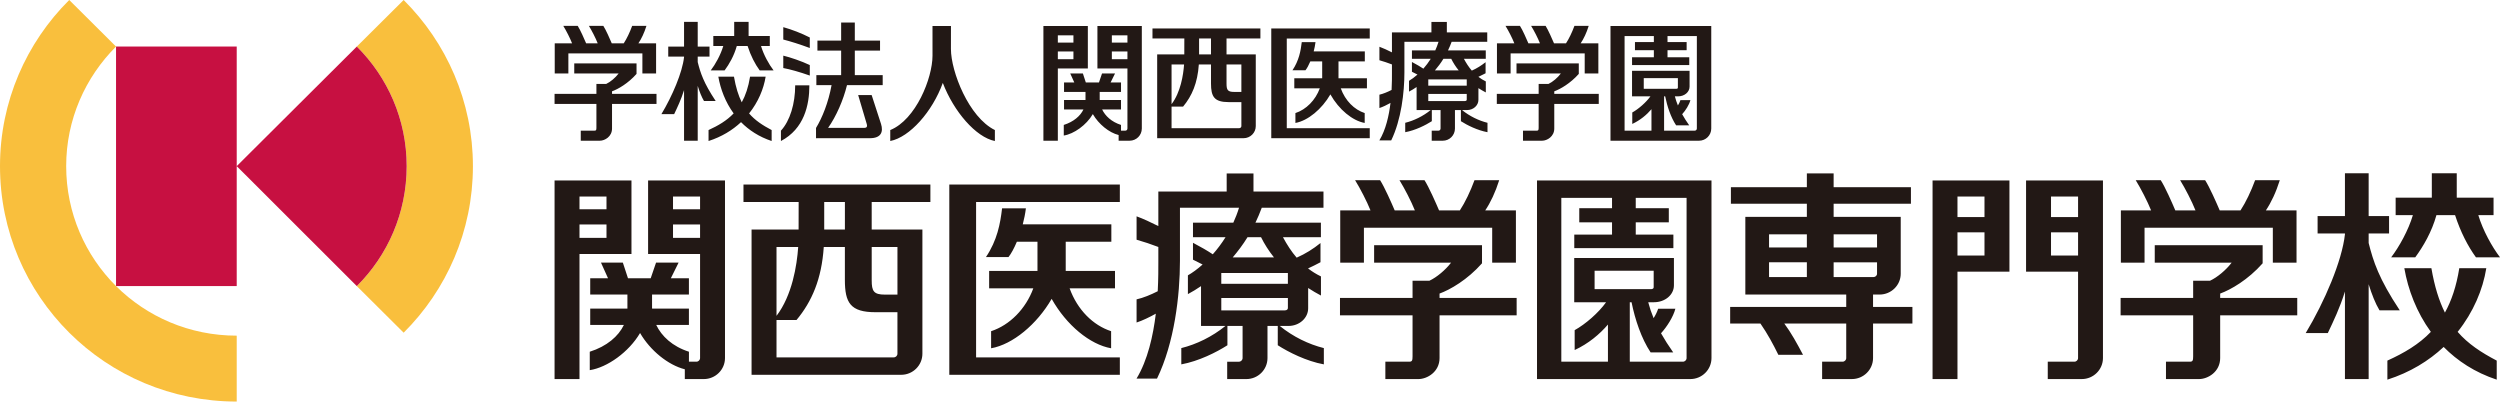
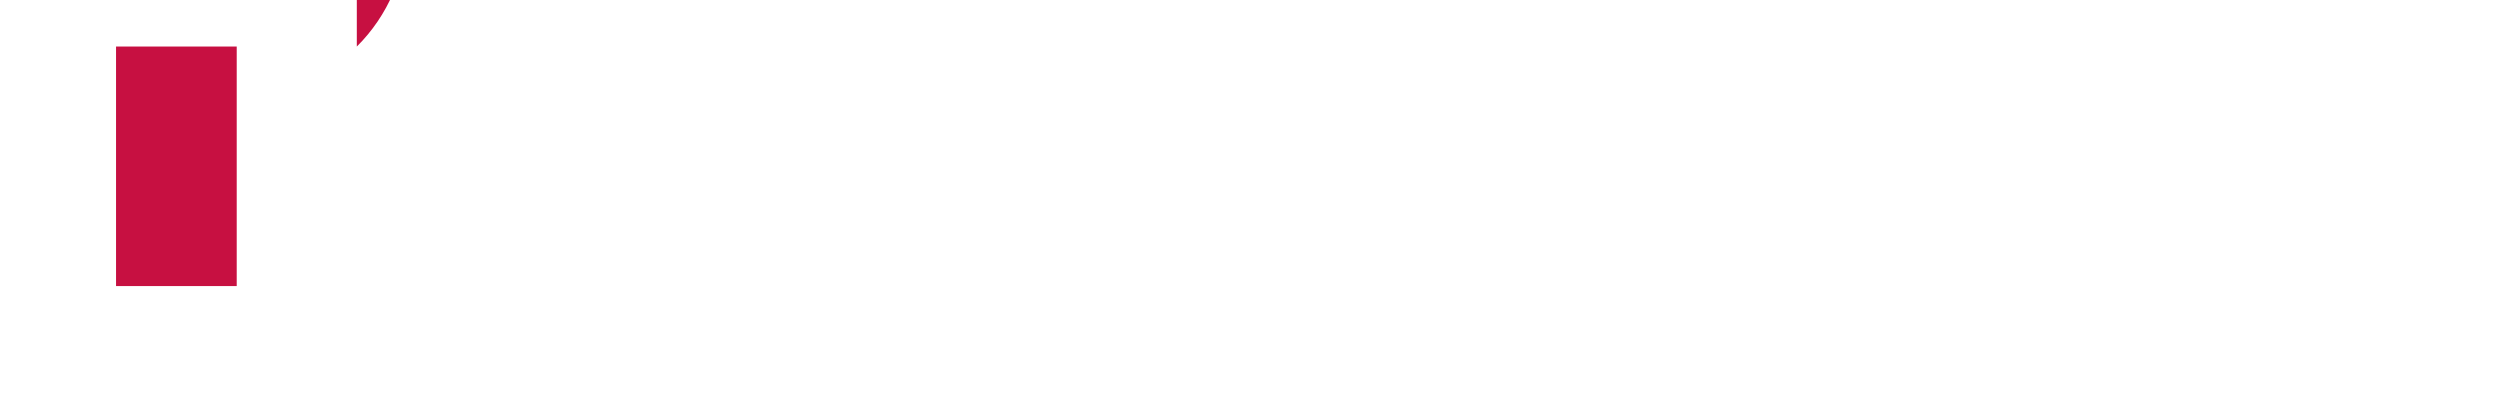
<svg xmlns="http://www.w3.org/2000/svg" viewBox="0 0 386 62" style="background-color:#ffffff00" width="386" height="62">
-   <path d="M62.325 0l-7.234 7.189c4.761 4.731 7.698 11.271 7.698 18.463 0 7.247-2.937 13.79-7.698 18.521l7.234 7.195c6.6-6.582 10.694-15.66 10.694-25.715 0-9.998-4.096-19.085-10.694-25.652zM36.55 51.826c-7.305 0-13.877-2.925-18.633-7.653-4.748-4.731-7.699-11.274-7.699-18.521 0-7.192 2.951-13.729 7.699-18.463l-7.227-7.189c-6.607 6.57-10.69 15.654-10.69 25.652v.002c0 10.059 4.088 19.137 10.69 25.713 6.596 6.57 15.731 10.633 25.86 10.633v-10.174z" fill="#f9bf3d" />
-   <path d="M55.091 7.189l-18.54 18.463 18.54 18.521c4.761-4.731 7.698-11.274 7.698-18.521 0-7.192-2.937-13.732-7.698-18.463zM17.917 7.189v36.983h18.633v-36.983h-18.633z" fill="#c71041" />
+   <path d="M55.091 7.189c4.761-4.731 7.698-11.274 7.698-18.521 0-7.192-2.937-13.732-7.698-18.463zM17.917 7.189v36.983h18.633v-36.983h-18.633z" fill="#c71041" />
  <g fill="#221815">
-     <path d="M97.498 27.861h-11.874v30.667h3.849v-19.314h8.025v-11.353zm-3.856 2.483v1.963h-4.169v-1.963h4.169zm-4.169 6.382v-2.071h4.169v2.071h-4.169zM100.067 39.215h8.024v16.068c0 .307-.257.563-.566.563h-1.153v-1.539c-2.561-.82-4.221-2.4-5.052-4.137h5.048v-2.519h-5.681l-.01-.119v-2.052h5.691v-2.519h-2.788l1.194-2.411h-3.48l-.825 2.411h-3.51l-.79-2.411h-3.376l1.085 2.411h-2.747v2.519h5.742l.001 2.171h-5.743v2.519h5.198c-.838 1.751-2.626 3.3-5.269 4.137v2.845c2.704-.417 6.033-2.784 7.767-5.736 1.567 2.704 4.339 4.952 6.909 5.601v1.511h2.934c1.802 0 3.27-1.458 3.27-3.245v-27.422h-11.874v11.353zm3.846-2.488v-2.071h4.178v2.071h-4.178zm4.178-6.382v1.963h-4.178v-1.963h4.178zM114.792 31.189h8.519l-.008 4.256h-7.262v22.423h23.109c1.799 0 3.269-1.461 3.269-3.254v-19.169h-7.829v-4.256h9.063v-2.695h-28.861v2.695zm8.449 6.946c-.194 2.845-.931 7.468-3.348 10.633v-10.633h3.348zm14.761 17.043h-18.109v-5.769h3.088c2.367-2.85 3.878-6.305 4.208-11.273h3.26v5.081c0 3.527.841 4.988 4.727 4.988h3.388v6.41c0 .307-.255.563-.564.563zm.564-17.043v7.354h-1.925c-1.745 0-2.05-.533-2.05-2.209v-5.145h3.975zm-8.113-2.69h-3.194v-4.256h3.195l-.001 4.256zM146.572 57.868h26.331v-2.69h-22.195v-23.989h22.195v-2.695h-26.331v29.375zM172.156 41.833h-7.609v-4.51h7.045v-2.688h-13.677c.208-.798.382-1.632.483-2.472h-3.678c-.272 2.361-.751 4.944-2.487 7.526h3.481c.403-.508.863-1.351 1.291-2.367h3.18v4.51h-7.463v2.685h6.821c-1.158 3.171-3.639 5.684-6.517 6.62v2.638c3.342-.591 7.077-3.701 9.349-7.631 2.289 4.071 5.92 7.054 9.181 7.631v-2.638c-2.779-.903-5.202-3.284-6.408-6.62h7.008v-2.685zM198.942 50.326c1.675 0 3.038-1.221 3.038-2.726v-3.132c.636.415 1.295.812 1.976 1.163v-2.953c-.737-.351-1.387-.768-1.976-1.218v-.025c.669-.301 1.298-.624 1.904-.947v-2.963c-1.138.917-2.294 1.643-3.679 2.259-.816-.945-1.495-2.011-2.117-3.163h5.86v-2.237h-10.11c.354-.732.679-1.502.977-2.306h9.53v-2.505h-10.808v-2.795h-4.138v2.795h-10.551v5.333c-1.162-.585-2.334-1.132-3.36-1.505v3.61c1.138.326 2.244.693 3.36 1.121v2.381c0 .9.008 2.505-.094 4.452-1.047.533-2.255 1.036-3.266 1.256v3.574c.906-.29 2.014-.831 2.971-1.364-.413 3.411-1.253 7.175-2.981 10.028h3.162c2.69-5.529 3.545-12.853 3.545-18.176v-8.205h9.119c-.247.812-.548 1.577-.88 2.306h-6.228v2.237h5.03c-.616.983-1.284 1.867-1.972 2.641-.797-.533-1.845-1.144-3.058-1.776v2.607c.479.229.977.483 1.487.746-.811.724-1.597 1.292-2.271 1.671v2.9c.663-.345 1.342-.773 2.026-1.232v6.148h3.771c-2.06 1.668-4.465 2.834-6.815 3.419v2.513c2.694-.489 5.464-1.889 7.119-2.953v-2.98h2.342v4.958c0 .307-.254.563-.565.563h-1.813v2.682h2.959c1.804 0 3.264-1.458 3.264-3.245v-4.958h1.587v2.98c1.653 1.063 4.426 2.464 7.115 2.953v-2.513c-2.348-.585-4.75-1.751-6.806-3.419h1.345zm-.093-6.509h-10.282v-1.669h10.282v1.669zm-4.144-7.195c.519 1.052 1.184 2.102 1.995 3.121h-6.369c.805-.953 1.581-1.972 2.287-3.121h2.087zm-6.137 11.304v-1.911h10.282v1.538c0 .196-.139.373-.5.373h-9.782zM237.315 58.528h23.674c1.8 0 3.264-1.458 3.264-3.245v-27.422h-26.939v30.667zm3.753-27.982h7.829v1.602h-5.059v2.182h5.059v1.892h-5.829v2.085h15.302v-2.085h-5.811v-1.892h5.105v-2.182h-5.105v-1.602h7.849v24.737c0 .307-.258.563-.57.563h-8.199v-9.18h.273c.54 2.676 1.51 5.587 2.945 7.749h3.489c-.727-1.033-1.346-2.005-1.886-2.958.904-.986 1.899-2.543 2.215-3.784h-2.658c-.151.467-.396.97-.701 1.45-.332-.79-.607-1.604-.833-2.458h.886c1.725 0 3.084-1.149 3.084-2.607v-4.223h-15.394v6.83h4.922c-1.174 1.641-3.185 3.386-4.854 4.311v3.071c2.154-1.005 3.853-2.439 5.138-3.938v5.736h-7.198v-25.301zm5.137 14.099v-2.847h9.122v2.56c0 .202-.185.287-.444.287h-8.678zM289.197 45.479h1.009c1.797 0 3.266-1.447 3.266-3.215v-8.775h-10.36v-2.033h11.936v-2.552h-11.936v-2.127h-4.133v2.127h-11.727v2.552h11.727v2.033h-9.499v11.989h15.578v1.916h-17.921v2.555h4.672c1.114 1.61 1.95 3.168 2.768 4.831h3.809c-.922-1.749-1.817-3.38-2.89-4.831h9.563v5.333c0 .307-.251.563-.563.563h-3.16v2.682h4.6c1.797 0 3.263-1.458 3.263-3.245v-5.333h6.078v-2.555h-6.078v-1.916zm.05-2.696h-6.135v-2.284h6.702v1.765c0 .287-.254.519-.568.519zm.568-6.601v2.024h-6.702v-2.024h6.702zm-10.836 0v2.024h-5.839v-2.024h5.839zm-5.839 4.316h5.839v2.284h-5.839v-2.284zM298.387 58.528h3.847v-16.584h8.024v-14.083h-11.871v30.667zm3.847-19.073v-3.584h4.171v3.584h-4.171zm4.171-9.111v3.176h-4.171v-3.176h4.171zM312.824 41.944h8.029v13.339c0 .307-.258.563-.568.563h-4.111v2.682h5.259c1.797 0 3.264-1.458 3.264-3.245v-27.422h-11.874v14.083zm3.852-2.489v-3.584h4.178v3.584h-4.178zm4.178-9.111v3.176h-4.178v-3.176h4.178zM370.528 47.92c-3.25-4.905-4.089-7.554-4.808-10.401v-1.472h3.151v-2.69h-3.151v-6.606h-3.661v6.606h-4.222v2.69h4.222v.13c-.45 4.104-3.134 10.393-6.056 15.245h3.412c.868-1.834 1.864-3.886 2.644-6.413v13.519h3.661v-14.643c.478 1.544 1.027 2.952 1.677 4.035h3.131zM372.917 39.728c1.242-1.701 2.539-3.896 3.27-6.515h2.875c.837 2.594 1.988 4.817 3.223 6.515h3.716c-1.23-1.607-2.652-4.173-3.351-6.515h2.354v-2.692h-5.682v-3.77h-3.849v3.77h-5.585v2.692h2.663c-.695 2.342-2.124 4.908-3.352 6.515h3.718zM379.46 51.24c2.425-3.038 3.893-6.517 4.426-9.834h-4.171c-.451 2.82-1.212 5.043-2.219 6.86-.902-1.798-1.6-4.016-2.089-6.86h-4.179c.575 3.317 1.886 6.797 4.097 9.834-1.849 1.939-4.133 3.265-6.712 4.438v2.941c3.505-1.122 6.392-2.9 8.689-5.049 2.118 2.149 4.816 3.927 8.193 5.049v-2.941c-2.414-1.265-4.419-2.58-6.035-4.438zM227.661 27.825c-.643 1.737-1.423 3.38-2.257 4.657h-3.214c-.482-1.127-1.571-3.613-2.247-4.657h-3.861c.781 1.265 1.817 3.273 2.373 4.657h-3.116c-.482-1.127-1.573-3.613-2.251-4.657h-3.86c.783 1.265 1.82 3.273 2.375 4.657h-4.671v8.07h3.657v-5.386h19.805v5.386h3.663v-8.07h-4.734c.815-1.213 1.563-2.792 2.153-4.657h-3.814zM222.264 45.327c1.641-.597 4.308-2.129 6.557-4.673v-2.792h-16.658v2.69h11.884c-.861 1.129-2.224 2.27-3.341 2.789h-2.609v2.662h-11.205v2.688h11.205v6.316c0 .671-.074.839-.53.839h-3.668v2.682h5.101c1.367 0 3.266-1.121 3.266-3.245v-6.592h11.903v-2.688h-11.903v-.676zM331.116 35.166h19.809v5.386h3.659v-8.07h-4.731c.812-1.213 1.561-2.792 2.146-4.657h-3.81c-.643 1.737-1.423 3.38-2.254 4.657h-3.212c-.484-1.127-1.571-3.613-2.251-4.657h-3.858c.78 1.265 1.816 3.273 2.368 4.657h-3.115c-.48-1.127-1.568-3.613-2.246-4.657h-3.865c.781 1.265 1.818 3.273 2.372 4.657h-4.665v8.07h3.655v-5.386zM342.794 45.327c1.642-.597 4.312-2.129 6.557-4.673v-2.792h-16.658v2.69h11.874c-.855 1.129-2.208 2.27-3.335 2.789h-2.609v2.662h-11.201v2.688h11.201v6.316c0 .671-.071.839-.526.839h-3.67v2.682h5.102c1.37 0 3.266-1.121 3.266-3.245v-6.592h11.9v-2.688h-11.9v-.676zM163.33 10.569h4.633v-6.551h-6.861v17.709h2.228v-11.158zm0-1.428v-1.199h2.408v1.199h-2.408zm2.408-3.684v1.124h-2.408v-1.124h2.408zM176.297 19.849v-15.831h-6.855v6.551h4.634v9.28c0 .177-.143.326-.323.326h-.669v-.887c-1.477-.472-2.435-1.392-2.917-2.392h2.917v-1.453h-3.285l-.004-.063v-1.188h3.29v-1.456h-1.61l.69-1.397h-2.01l-.475 1.397h-2.028l-.455-1.397h-1.954l.63 1.397h-1.585v1.456h3.314v1.251h-3.314v1.453h2.999c-.483 1.011-1.514 1.908-3.04 2.392v1.638c1.559-.24 3.488-1.605 4.487-3.309.904 1.563 2.502 2.858 3.983 3.231v.878h1.693c1.041 0 1.886-.842 1.886-1.878zm-2.221-14.392v1.124h-2.407v-1.124h2.407zm-2.407 3.684v-1.199h2.407v1.199h-2.407zM211.49 19.789h-12.812v-13.845h12.812v-1.552h-15.206v16.947h15.206v-1.549zM211.055 12.083h-4.392v-2.599h4.065v-1.552h-7.893c.122-.458.218-.945.28-1.431h-2.122c-.162 1.367-.437 2.855-1.436 4.347h2.007c.233-.293.498-.776.748-1.365h1.833v2.599h-4.305v1.552h3.939c-.669 1.831-2.101 3.281-3.767 3.825v1.525c1.931-.345 4.089-2.138 5.399-4.411 1.32 2.353 3.414 4.071 5.298 4.411v-1.525c-1.606-.527-3.001-1.9-3.696-3.825h4.042v-1.552zM264.218 19.849v-15.831h-15.559v17.709h13.673c1.041 0 1.886-.842 1.886-1.878zm-2.225 0c0 .177-.144.326-.328.326h-4.73v-5.297h.168c.314 1.544.861 3.22 1.69 4.474h2.019c-.428-.602-.774-1.166-1.088-1.718.522-.572 1.092-1.461 1.273-2.174h-1.539c-.079.265-.221.547-.391.823-.187-.453-.343-.925-.469-1.406h.496c.992 0 1.776-.663 1.776-1.511v-2.436h-8.884v3.947h2.84c-.679.944-1.839 1.953-2.804 2.491v1.768c1.246-.583 2.226-1.412 2.963-2.276v3.314h-4.151v-14.604h4.519v.922h-2.917v1.259h2.917v1.096h-3.366v1.202h8.833v-1.202h-3.357v-1.096h2.952v-1.259h-2.952v-.922h4.53v14.278zm-8.197-6.14v-1.646h5.269v1.478c0 .122-.111.168-.258.168h-5.011zM145.569 12.801c1.691 4.419 5.102 8.385 8.04 8.973v-1.693c-4.036-1.988-6.786-9.037-6.786-12.517l.004-3.546h-2.85l.001 4.573c0 3.478-2.573 9.89-6.523 11.489v1.693c2.997-.588 6.503-4.521 8.114-8.973zM182.855 8.396h-4.187v12.942h13.342c1.034 0 1.881-.837 1.881-1.87v-11.072h-4.515v-2.453h5.23v-1.552h-16.664v1.552h4.919c0 .712 0 1.674-.006 2.453zm-.033 1.555c-.115 1.641-.543 4.309-1.933 6.131v-6.131h1.933zm8.517 9.838h-10.45v-3.333h1.782c1.364-1.641 2.234-3.638 2.428-6.504h1.879v2.933c0 2.038.497 2.881 2.737 2.881h1.954v3.704c0 .171-.151.32-.33.32zm.33-9.838v4.242h-1.113c-1.005 0-1.18-.307-1.18-1.279v-2.963h2.293zm-4.691-1.555h-1.839v-2.453h1.839v2.453zM214.801 21.683c1.552-3.185 2.039-7.424 2.039-10.492v-4.734h5.267c-.14.47-.315.906-.504 1.329h-3.6v1.292h2.906c-.359.566-.745 1.08-1.141 1.524-.458-.309-1.062-.66-1.766-1.03v1.508c.279.135.566.282.858.434-.469.417-.92.737-1.308.964v1.668c.38-.193.777-.445 1.171-.71v3.558h2.172c-1.19.958-2.575 1.629-3.928 1.966v1.45c1.557-.282 3.153-1.088 4.107-1.698v-1.718h1.349v2.855c0 .177-.142.326-.325.326h-1.042v1.552h1.706c1.041 0 1.882-.842 1.882-1.878v-2.855h.92v1.718c.949.61 2.554 1.416 4.104 1.698v-1.45c-1.351-.337-2.741-1.008-3.928-1.966h.772c.97 0 1.756-.71 1.756-1.574v-1.813c.371.235.749.467 1.142.665v-1.701c-.426-.205-.799-.439-1.142-.704v-.008c.39-.18.755-.362 1.106-.547v-1.71c-.665.522-1.328.944-2.128 1.301-.472-.547-.865-1.163-1.223-1.826h3.38v-1.292h-5.834c.205-.423.395-.87.564-1.329h5.498v-1.45h-6.238v-1.616h-2.382v1.616h-6.095v3.079c-.672-.337-1.348-.654-1.935-.867v2.083c.654.188 1.289.398 1.935.646v1.375c0 .522.007 1.445-.054 2.563-.604.313-1.299.602-1.881.735v2.06c.519-.169 1.159-.478 1.713-.79-.239 1.969-.722 4.145-1.724 5.791h1.828zm11.664-8.457h-5.939v-.964h5.939v.964zm-.291 2.375h-5.648v-1.102h5.939v.889c0 .111-.082.213-.291.213zm-2.104-6.524c.3.605.681 1.215 1.153 1.795h-3.675c.463-.544.913-1.132 1.316-1.795h1.206zM102.123 17.621h1.967c.502-1.061 1.076-2.248 1.528-3.707v7.813h2.11v-8.468c.278.895.597 1.712.969 2.337h1.807c-1.881-2.834-2.362-4.361-2.776-6.013v-.842h1.821v-1.547h-1.821v-3.814h-2.11v3.814h-2.441v1.547h2.441v.075c-.258 2.361-1.807 5.999-3.495 8.805zM111.883 10.865c.716-.969 1.452-2.245 1.877-3.759h1.671c.482 1.5 1.146 2.79 1.861 3.759h2.146c-.712-.922-1.534-2.402-1.936-3.759h1.356v-1.549h-3.273v-2.176h-2.225v2.176h-3.224v1.549h1.537c-.4 1.356-1.221 2.836-1.932 3.759h2.143zM119.142 21.774v-1.693c-1.394-.734-2.551-1.491-3.482-2.566 1.399-1.751 2.247-3.765 2.554-5.673h-2.405c-.26 1.618-.702 2.908-1.282 3.955-.519-1.041-.92-2.317-1.202-3.955h-2.415c.336 1.908 1.087 3.922 2.365 5.667-1.067 1.124-2.387 1.889-3.875 2.571v1.693c2.021-.649 3.689-1.673 5.015-2.914 1.223 1.24 2.78 2.265 4.729 2.914zM124.966 13.179h-2.19c0 2.82-.797 5.477-2.201 6.996v1.599c3.581-1.889 4.391-5.535 4.391-8.595zM233.238 8.241h11.44v3.099h2.108v-4.648h-2.733c.472-.704.905-1.613 1.242-2.693h-2.203c-.369 1-.822 1.95-1.302 2.693h-1.849c-.283-.655-.908-2.091-1.298-2.693h-2.236c.457.74 1.047 1.889 1.363 2.693h-1.785c-.278-.655-.906-2.091-1.303-2.693h-2.231c.459.74 1.048 1.889 1.363 2.693h-2.684v4.648h2.107v-3.099zM125.032 10.045c-1.284-.608-2.99-1.188-4.093-1.453v1.912c1.022.19 2.522.607 4.093 1.163v-1.621zM125.032 5.789c-1.331-.676-2.719-1.209-4.093-1.596v1.911c1.126.29 2.538.729 4.093 1.307v-1.622zM134.31 21.338c1.752 0 2.099-1 1.721-2.201l-1.446-4.455h-2.082l1.32 4.455c.14.456-.057.602-.329.602h-5.632c1.244-1.765 2.352-4.289 2.912-6.59h5.514v-1.552h-4.305v-3.781h3.896v-1.546h-3.896v-2.787h-2.11v2.787h-3.663v1.546h3.663v3.781h-3.826v1.552h2.348c-.497 2.69-1.435 5.024-2.401 6.607v1.618l.039-.036h8.278zM237.265 20.175h-2.115v1.552h2.945c.786 0 1.885-.652 1.885-1.878v-3.806h6.868v-1.552h-6.868v-.392c.942-.342 2.483-1.224 3.786-2.69v-1.619h-9.617v1.549h6.852c-.494.663-1.277 1.32-1.922 1.622h-1.511v1.53h-6.46v1.552h6.46v3.651c0 .387-.039.481-.303.481zM87.755 8.241h11.43v3.099h2.115v-4.648h-2.733c.471-.704.905-1.613 1.242-2.693h-2.204c-.368 1-.819 1.95-1.299 2.693h-1.85c-.279-.655-.905-2.091-1.299-2.693h-2.231c.457.74 1.044 1.889 1.36 2.693h-1.786c-.278-.655-.906-2.091-1.3-2.693h-2.226c.453.74 1.042 1.889 1.355 2.693h-2.68v4.648h2.107v-3.099zM92.087 19.694c0 .387-.04.481-.301.481h-2.117v1.552h2.942c.791 0 1.886-.652 1.886-1.878v-3.806h6.868v-1.552h-6.868v-.392c.945-.342 2.489-1.224 3.784-2.69v-1.619h-9.616v1.549h6.857c-.498.663-1.28 1.32-1.928 1.622h-1.507v1.53h-6.462v1.552h6.462v3.651z" />
-   </g>
+     </g>
</svg>